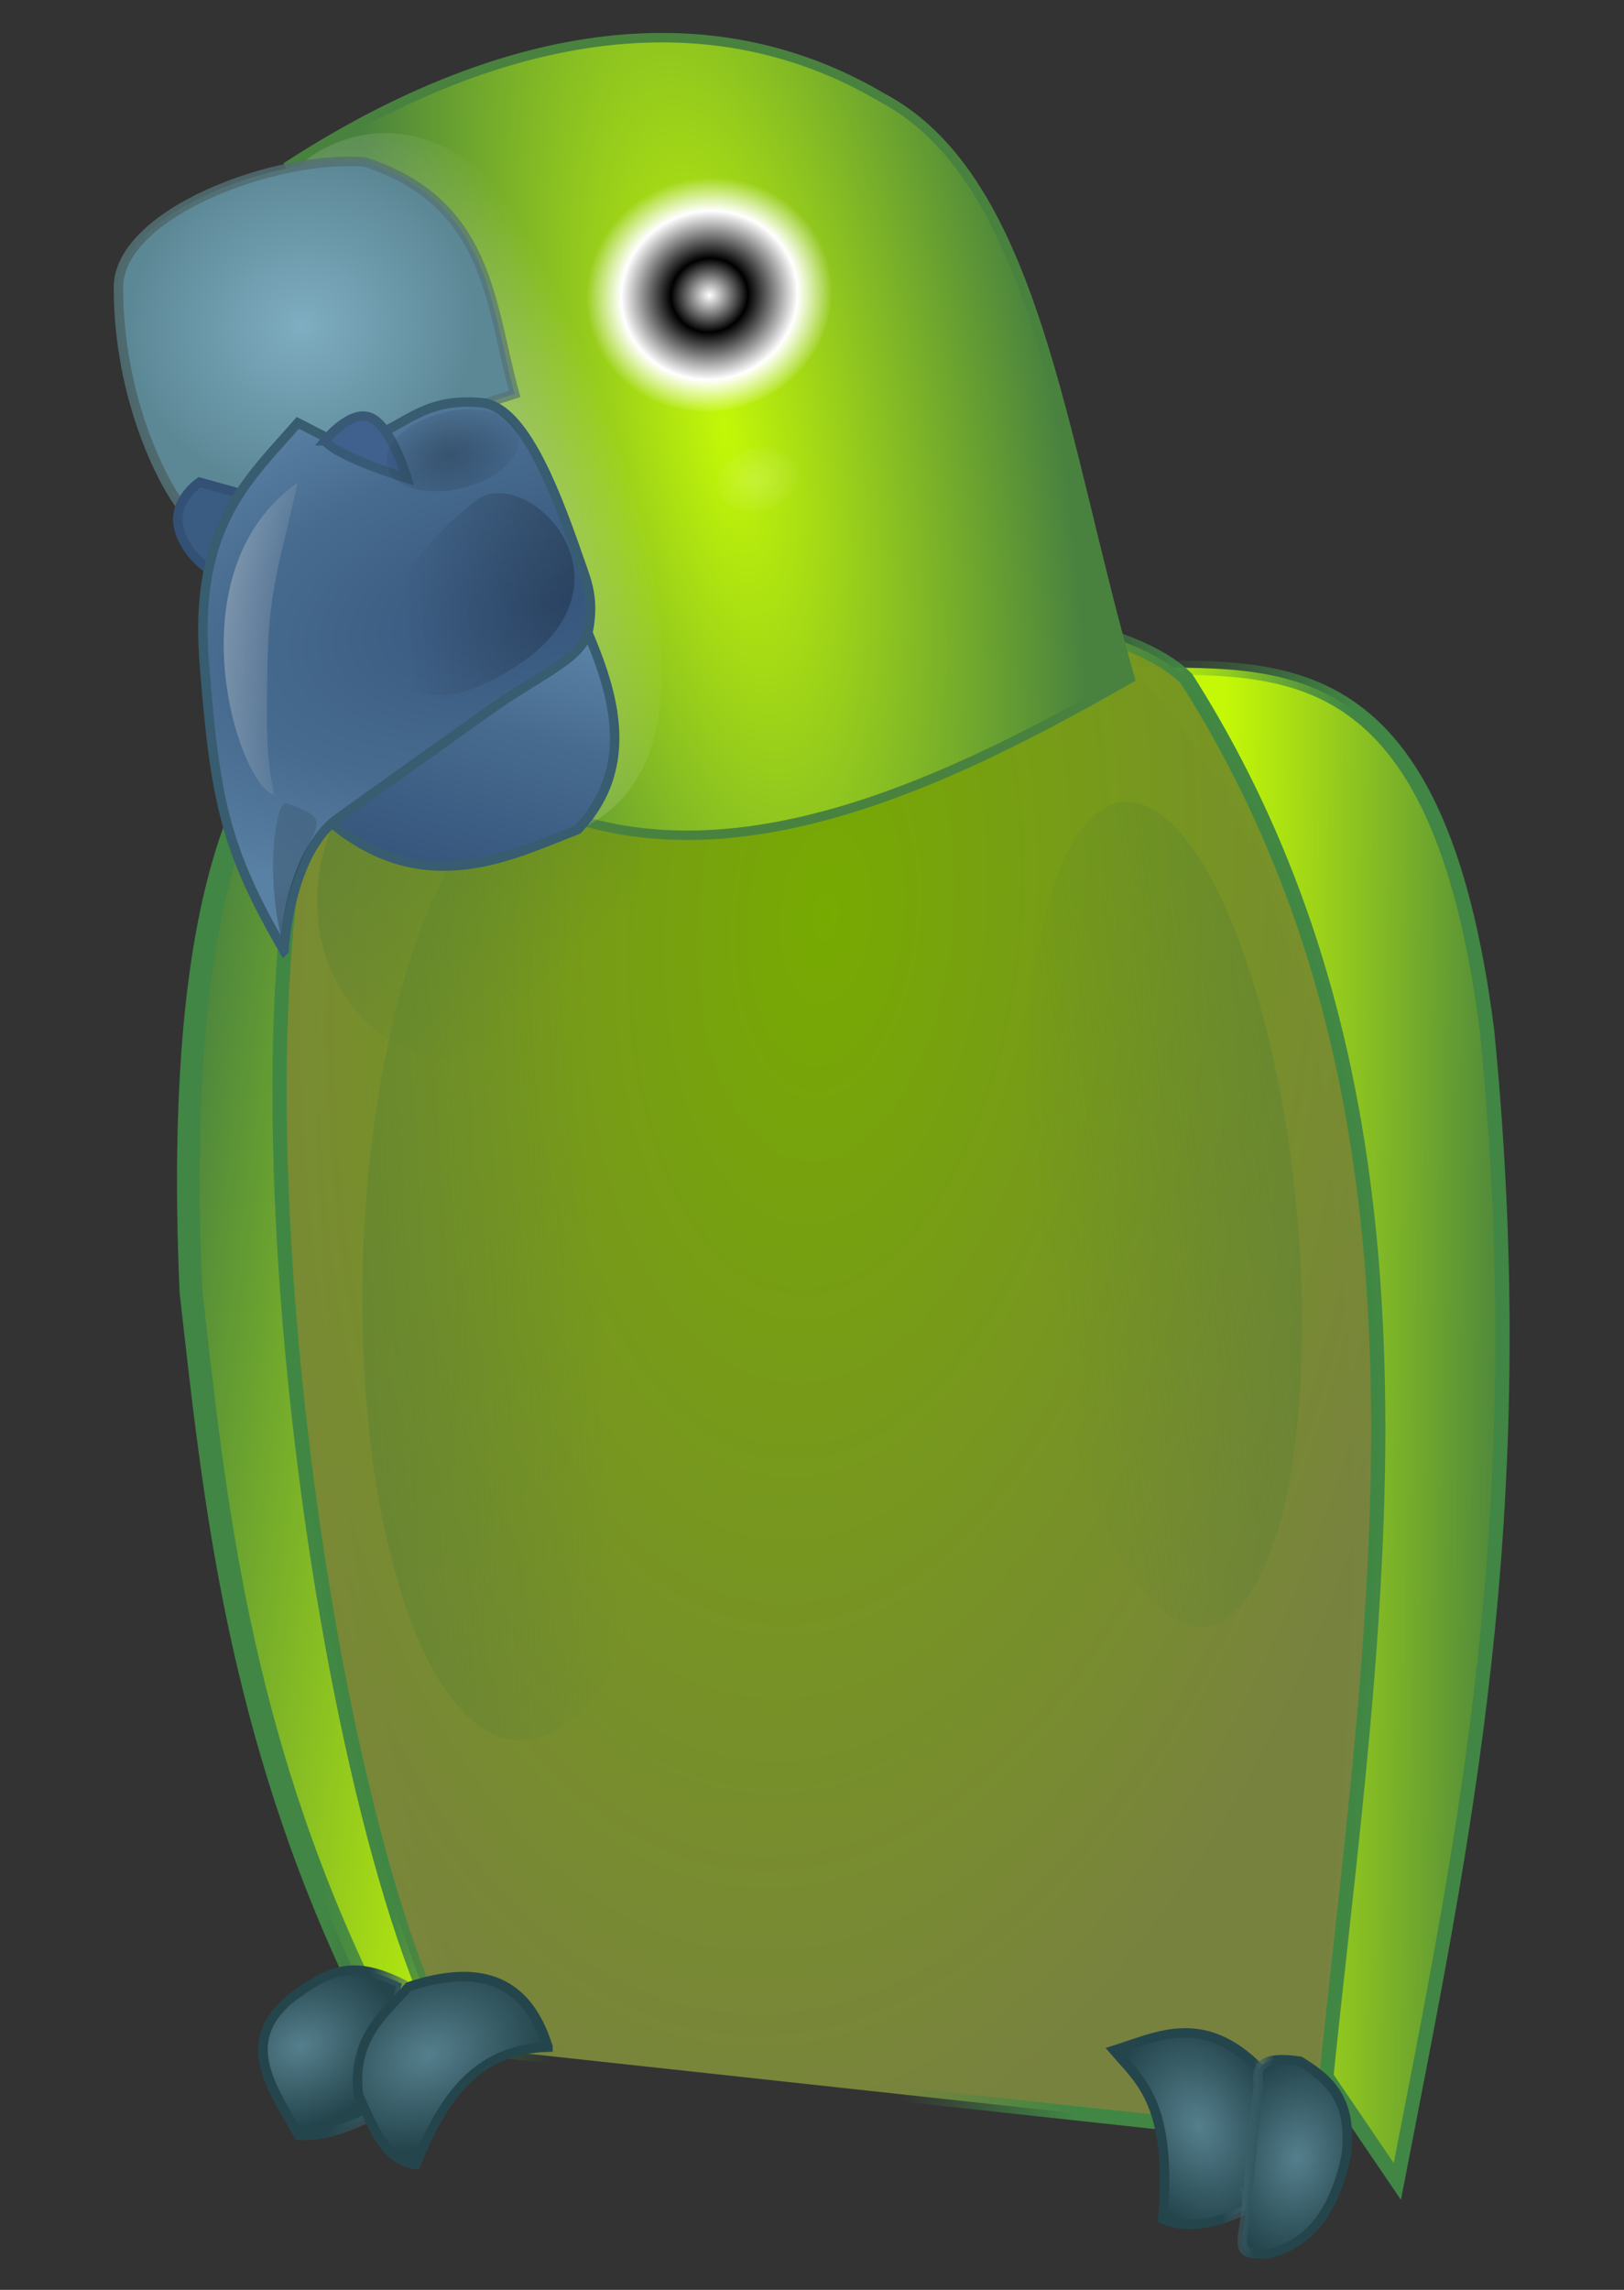
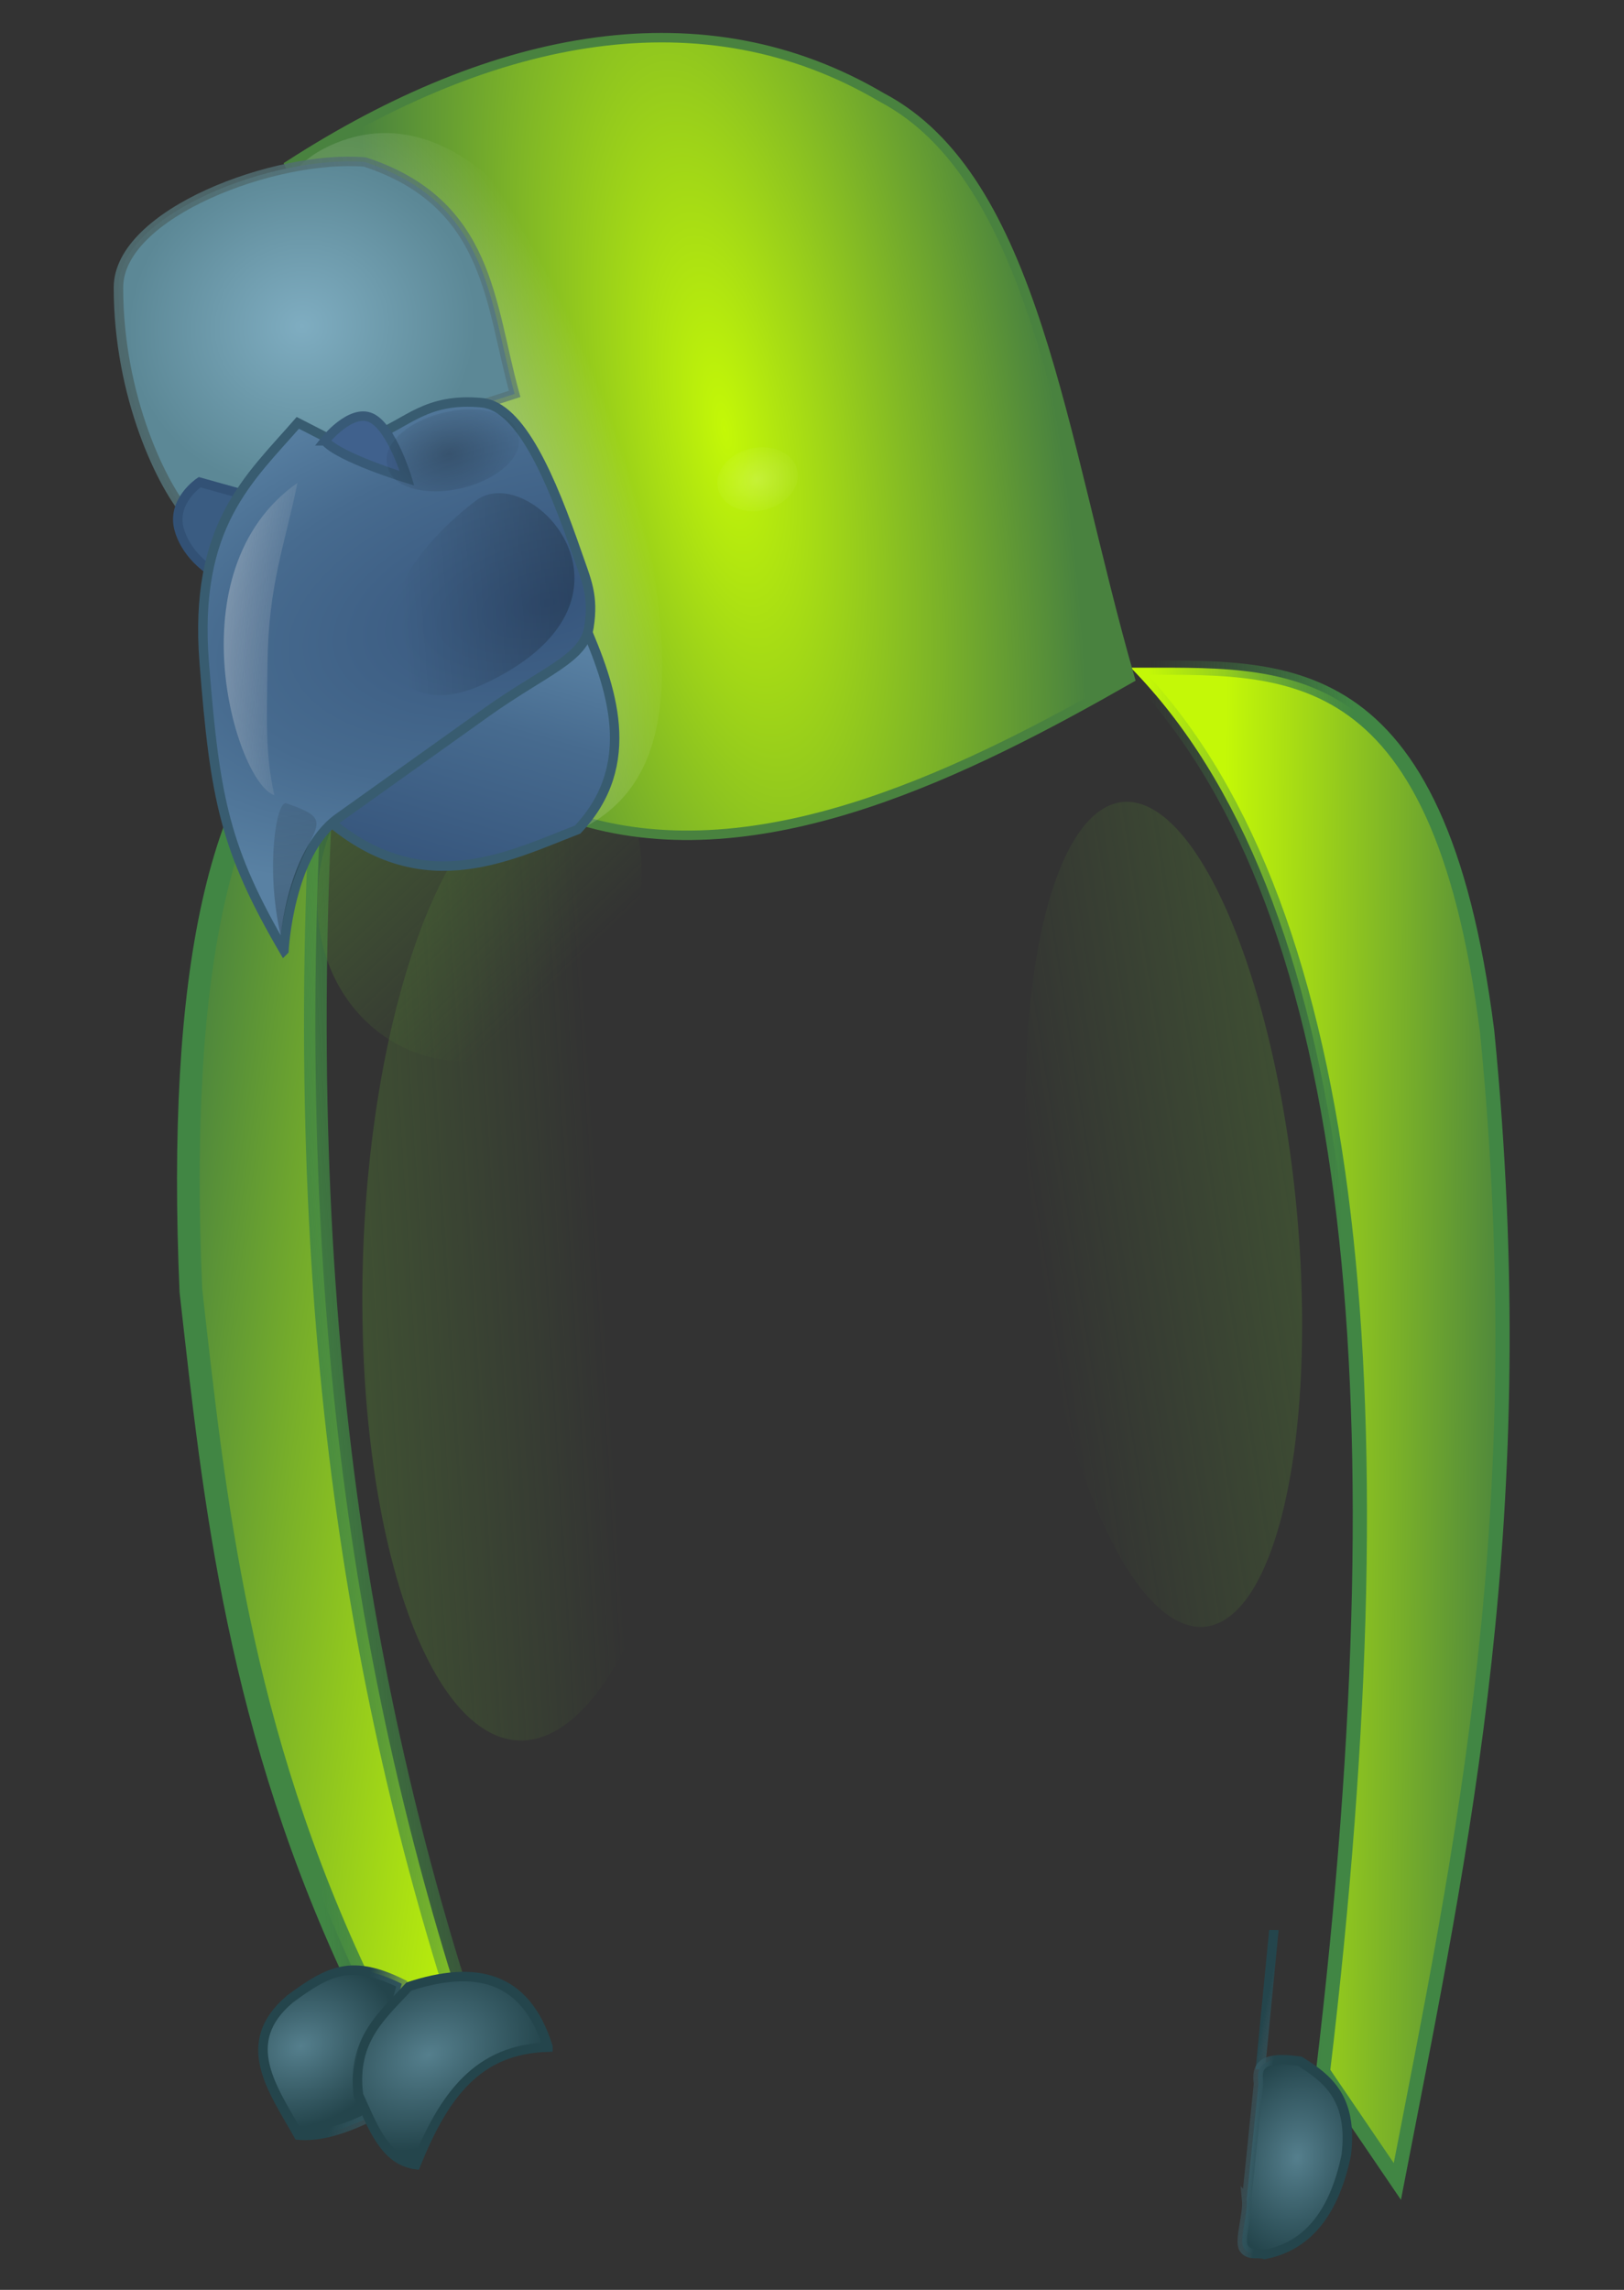
<svg xmlns="http://www.w3.org/2000/svg" xmlns:xlink="http://www.w3.org/1999/xlink" viewBox="0 0 372.05 524.41" version="1.0">
  <rect x="0" y="0" width="372.05" height="524.41" fill="#333333" stroke="none" />
  <defs>
    <linearGradient id="t" y2="737.68" xlink:href="#e" gradientUnits="userSpaceOnUse" x2="1118.7" gradientTransform="matrix(3.409 0 0 3.325 -3306.1 -1601.5)" y1="735.99" x1="1121.5" />
    <linearGradient id="i" y2="694.52" xlink:href="#c" gradientUnits="userSpaceOnUse" x2="1006.3" gradientTransform="matrix(3.409 0 0 3.325 -3310.1 -1694.4)" y1="696.58" x1="1037" />
    <linearGradient id="c">
      <stop offset="0" stop-color="#c4f807" />
      <stop offset="1" stop-color="#49823f" />
    </linearGradient>
    <linearGradient id="a">
      <stop offset="0" />
      <stop offset="1" stop-opacity="0" />
    </linearGradient>
    <linearGradient id="G" y2="596.56" xlink:href="#a" gradientUnits="userSpaceOnUse" x2="1058.4" gradientTransform="matrix(-3.409 0 0 3.325 4168.4 -1685.9)" y1="609.19" x1="1137.7" />
    <linearGradient id="F" y2="599.55" gradientUnits="userSpaceOnUse" x2="1048.6" gradientTransform="matrix(-3.392 .336 .344 3.308 3944.8 -2026.3)" y1="594.87" x1="1027.1">
      <stop offset="0" stop-color="#fefeff" stop-opacity=".727" />
      <stop offset="1" stop-color="#ccc" stop-opacity="0" />
    </linearGradient>
    <linearGradient id="h" y2="710.23" xlink:href="#g" gradientUnits="userSpaceOnUse" x2="1110" gradientTransform="matrix(3.409 0 0 3.325 -3310.1 -1694.4)" y1="705.74" x1="1024.2" />
    <linearGradient id="g">
      <stop offset="0" stop-color="#418644" />
      <stop offset=".25" stop-color="#418644" stop-opacity="0" />
      <stop offset=".75" stop-color="#418644" stop-opacity="0" />
      <stop offset="1" stop-color="#418644" />
    </linearGradient>
    <linearGradient id="B" y2="559.21" gradientUnits="userSpaceOnUse" x2="1155.3" gradientTransform="matrix(-3.409 0 0 3.325 4168.4 -1685.9)" y1="564.5" x1="1034.8">
      <stop offset="0" stop-color="#4e696d" />
      <stop offset="1" stop-color="#5f8084" stop-opacity="0" />
    </linearGradient>
    <linearGradient id="k" y2="678.89" xlink:href="#c" gradientUnits="userSpaceOnUse" x2="1143.3" gradientTransform="matrix(5.905 -.249 .288 4.853 -6337 -2395.9)" y1="678.89" x1="1117.5" />
    <linearGradient id="b">
      <stop offset="0" stop-color="#36557c" />
      <stop offset=".633" stop-color="#476b8f" />
      <stop offset="1" stop-color="#5981a3" />
    </linearGradient>
    <linearGradient id="A" y2="601.84" xlink:href="#b" gradientUnits="userSpaceOnUse" x2="1069.8" gradientTransform="matrix(-3.409 0 0 3.325 4168.4 -1685.9)" y1="625.61" x1="1056" />
    <linearGradient id="j" y2="688.62" xlink:href="#g" gradientUnits="userSpaceOnUse" x2="1132.9" gradientTransform="matrix(5.905 -.249 .288 4.853 -6337 -2395.9)" y1="678.89" x1="1076.4" />
    <linearGradient id="l" y2="686.75" xlink:href="#g" gradientUnits="userSpaceOnUse" x2="1119.2" gradientTransform="matrix(3.409 0 0 3.325 -3310.1 -1694.4)" y1="686.75" x1="1046.2" />
    <linearGradient id="x" y2="646.23" xlink:href="#d" gradientUnits="userSpaceOnUse" x2="1106.4" y1="616.61" x1="1138.3" />
    <linearGradient id="w" y2="688.22" xlink:href="#d" gradientUnits="userSpaceOnUse" x2="1054.5" y1="683.91" x1="1011.7" />
    <linearGradient id="d">
      <stop offset="0" stop-color="#527e33" />
      <stop offset="1" stop-color="#527e33" stop-opacity="0" />
    </linearGradient>
    <linearGradient id="v" y2="688.22" xlink:href="#d" gradientUnits="userSpaceOnUse" x2="1061.4" y1="683.91" x1="996.74" />
    <linearGradient id="I" y2="605.53" xlink:href="#a" gradientUnits="userSpaceOnUse" x2="1043.5" gradientTransform="matrix(-3.409 0 0 3.325 4175.5 -1692)" y1="710.17" x1="1038.7" />
    <linearGradient id="f">
      <stop offset="0" stop-color="#557f8d" />
      <stop offset="1" stop-color="#24454c" />
    </linearGradient>
    <linearGradient id="r" y2="739.48" xlink:href="#e" gradientUnits="userSpaceOnUse" x2="1121" gradientTransform="matrix(3.409 0 0 3.325 -3306.1 -1601.5)" y1="744.35" x1="1113.6" />
    <linearGradient id="n" y2="778.99" xlink:href="#e" gradientUnits="userSpaceOnUse" x2="1028.9" gradientTransform="matrix(3.409 0 0 3.325 -3310.1 -1694.4)" y1="779.45" x1="1025.1" />
    <linearGradient id="p" y2="784.08" xlink:href="#e" gradientUnits="userSpaceOnUse" x2="1026.2" gradientTransform="matrix(3.409 0 0 3.325 -3310.1 -1694.4)" y1="783.99" x1="1029.5" />
    <linearGradient id="e">
      <stop offset="0" stop-color="#557f8d" stop-opacity="0" />
      <stop offset="1" stop-color="#24454c" />
    </linearGradient>
    <radialGradient id="z" gradientUnits="userSpaceOnUse" cy="588" cx="1067.3" gradientTransform="matrix(-3.331 .154 -.607 8.563 4449.3 -4935.5)" r="20.126">
      <stop offset="0" stop-color="#fff" stop-opacity=".533" />
      <stop offset="1" stop-color="#fff" stop-opacity="0" />
    </radialGradient>
    <radialGradient id="q" xlink:href="#f" gradientUnits="userSpaceOnUse" cy="780.34" cx="1022.5" gradientTransform="matrix(4.834 -0 0 6.487 -4766.9 -4161.8)" r="5.593" />
    <radialGradient id="u" xlink:href="#f" gradientUnits="userSpaceOnUse" cy="742.44" cx="1112.9" gradientTransform="matrix(4.084 0 0 3.093 -4056.9 -1429.4)" r="10.396" />
    <radialGradient id="o" xlink:href="#f" gradientUnits="userSpaceOnUse" cy="777.3" cx="1033.2" gradientTransform="matrix(3.043 1.498 -2.291 4.424 -1151.6 -4097.4)" r="8.071" />
    <radialGradient id="y" xlink:href="#c" gradientUnits="userSpaceOnUse" cy="585.72" cx="1095.4" gradientTransform="matrix(-3.232 .176 .53 9.268 3663.6 -5359.9)" r="36.293" />
    <radialGradient id="m" gradientUnits="userSpaceOnUse" cy="657.98" cx="1082.1" gradientTransform="matrix(3.916 .082 -.167 7.544 -3749.7 -4593.9)" r="60.42">
      <stop offset="0" stop-color="#77ab00" />
      <stop offset="1" stop-color="#78823f" />
    </radialGradient>
    <radialGradient id="s" xlink:href="#f" gradientUnits="userSpaceOnUse" cy="736.33" cx="1124.3" gradientTransform="matrix(4.096 -.317 .273 3.357 -4277.5 -1269.6)" r="8.481" />
    <radialGradient id="C" gradientUnits="userSpaceOnUse" cy="564.5" cx="1055.1" gradientTransform="matrix(-3.054 0 0 2.861 3793.9 -1424.2)" r="20.327">
      <stop offset="0" stop-color="#7fadc1" />
      <stop offset="1" stop-color="#5c8896" />
    </radialGradient>
    <radialGradient id="D" xlink:href="#b" gradientUnits="userSpaceOnUse" cy="599.85" cx="1072.8" gradientTransform="matrix(-8.641 0 0 4.257 9779.3 -2246.7)" r="21.714" />
    <radialGradient id="E" gradientUnits="userSpaceOnUse" cy="572.79" cx="1097.7" gradientTransform="matrix(1 0 0 1.141 0 -80.548)" r="9.445">
      <stop offset="0" stop-color="#fff" />
      <stop offset=".313" />
      <stop offset=".716" stop-color="#fff" />
      <stop offset="1" stop-color="#fff" stop-opacity="0" />
    </radialGradient>
    <radialGradient id="H" gradientUnits="userSpaceOnUse" cy="481.95" cx="1067.2" gradientTransform="matrix(1.226 -0 0 .906 -241.65 45.521)" r="7.008">
      <stop offset="0" stop-opacity=".237" />
      <stop offset="1" stop-opacity="0" />
    </radialGradient>
    <radialGradient id="J" gradientUnits="userSpaceOnUse" cy="591.4" cx="1097.4" gradientTransform="matrix(1 0 0 .823 0 104.7)" r="4.993">
      <stop offset="0" stop-color="#fffffb" stop-opacity=".181" />
      <stop offset="1" stop-color="#fffffb" stop-opacity="0" />
    </radialGradient>
  </defs>
  <g fill-rule="evenodd">
    <path d="M276.21 370.43c-85.16 80.38-117.43 252.85-107.15 499.42l-29.48 38.9c-13.89-120.09-30.43-237.09-.22-408.78 27.93-136.78 83.14-129.21 136.85-129.54z" stroke="url(#h)" stroke-width="5.05" fill="url(#i)" transform="matrix(-.644 0 -.05 .644 455.452 -85.653)" />
    <path d="M561.2 380.55c-1.29 207.17-37.6 352.58-87.14 474.64l39.15-15.03c51.41-92.41 66.08-174.33 80.15-248.19 13.63-112.46 4.32-185.37-32.16-211.42z" stroke="url(#j)" stroke-width="8.04" fill="url(#k)" transform="matrix(-.644 0 -.05 .644 455.452 -85.653)" />
-     <path d="M256.08 374.36c41.48-38.25 214.43-31.77 292.24-7.86 55.49 72.37-9.39 397.17-67.62 493.78l-312.5 33.67c-2.82-169.49-26.99-358.61 87.88-519.59z" opacity=".99" stroke="url(#l)" stroke-width="5.05" fill="url(#m)" transform="matrix(-.644 0 -.05 .644 455.452 -85.653)" />
-     <path d="M191.41 868.94c21.8-20.59 37.35-11.81 52.6-6.87-10.48 11.17-22.23 19.13-22.02 59.98-9.16 4.09-20.45 1.26-29.61-3.51l-.97-49.6z" stroke="url(#n)" stroke-width="3.367" fill="url(#o)" transform="matrix(-.644 0 -.05 .644 455.452 -85.653)" />
+     <path d="M191.41 868.94l-.97-49.6z" stroke="url(#n)" stroke-width="3.367" fill="url(#o)" transform="matrix(-.644 0 -.05 .644 455.452 -85.653)" />
    <path d="M192.69 915.06c-.98 5.5 1.76 14.68-.37 17.51s-5.54 1.32-7.68 2.12c-14.16-2.76-23.36-13.74-26.16-35.33-.85-20.27 8.81-27.22 19.11-33.36 14.5-2.17 15.29 2.36 14.09 7.85l1.01 41.21z" stroke="url(#p)" stroke-width="3.367" fill="url(#q)" transform="matrix(-.644 0 -.05 .644 455.452 -85.653)" />
    <g stroke-width="3.367">
      <path d="M516.14 879.64c10.98.42 18.42-1.22 23.73-4.12 3.04-19.15 9.07-39.7-13.08-47.1-16.19-4.21-24.85-4.59-38.24 10.79l27.59 40.43z" stroke="url(#r)" fill="url(#s)" transform="matrix(-.61 .258 .212 .59 212.134 -166.87)" />
      <path d="M448.3 881.41c23.07-9.3 39.38 1.26 56.78 20.76 9.77-5.97 9.61-19.2 10.64-31.56-4.25-19.74-17.31-23.51-29.18-29.44-23.83 2.12-39.35 12.7-38.24 40.24z" stroke="url(#t)" fill="url(#u)" transform="matrix(-.61 .258 .212 .59 212.134 -166.87)" />
    </g>
    <path d="M1061.4 688.22a11.594 36.277 0 11-23.2 0 11.594 36.277 0 1123.2 0z" transform="matrix(-2.634 0 .233 2.603 2871.424 -1513.33)" opacity=".99" fill="url(#v)" />
    <path d="M1061.4 688.22a11.594 36.277 0 11-23.2 0 11.594 36.277 0 1123.2 0z" transform="matrix(3.364 .556 .147 -3.009 -3510.301 1776.364)" opacity=".99" fill="url(#w)" />
    <path d="M1125 639.23a11.968 13.464 0 11-24 0 11.968 13.464 0 1124 0z" transform="matrix(-3.086 0 -.23 2.972 3691.593 -1696.81)" opacity=".99" fill="url(#x)" />
    <g>
      <path d="M512.93 386.5c-57.9 31.34-135.48 13.19-199.09-5.46 4.14-88.51-8.45-181 38.19-221.69 52.79-50.78 128.24-54.37 210.57-25.37L512.93 386.5z" stroke="#49823f" stroke-width="3.367" fill="url(#y)" transform="matrix(-.626 .149 .149 .626 398.572 -129.928)" />
      <path d="M467.83 256.58c1.19 83.89 9.45 131.66 63.34 133.19 32.26.92 59.15-53.84 65.37-126.67 6.22-72.84-15.9-124.29-47.2-131.96-48.55-11.89-80.58 47.77-81.51 125.44z" fill="url(#z)" transform="matrix(-.626 .149 .149 .626 398.572 -129.928)" />
      <path d="M498.49 316.81l107.63 42.98c-26.5 40.8-62.01 31.61-88.51 28.05-26.86-17.59-23.39-46.96-19.12-71.03z" stroke="#385c70" stroke-width="3.367" fill="url(#A)" transform="matrix(-.626 .149 .149 .626 398.572 -129.928)" />
      <path d="M626.29 247.51l-55.2-10.4-67.57-5.3c1.3-32.96-7.29-68.06 32.75-92.63 30.27-9.95 89.55-2.59 95.7 23.1 9 37.65 1.26 72.81-5.68 85.23z" stroke="url(#B)" stroke-width="3.367" fill="url(#C)" transform="matrix(-.626 .149 .149 .626 398.572 -129.928)" />
      <path d="M49.012 131.169s4.22-10.661 7.295-17.789l-10.577-2.95s-6.549 4.342-4.666 10.873 7.948 9.866 7.948 9.866z" stroke="#325175" stroke-width="2.167" fill="#3a5c82" />
      <path d="M629.3 405.5s-9.68-33.23-29.72-41.37c-9.48-3.85-35.8-14.55-59.74-24.28-23.95-9.74-38.49-10.62-42.83-21.15-4.33-10.53-2.97-16.45-2.01-26.08 2.88-28.84 7.5-55.87 20.52-60.43 19.03-6.49 27.45.97 40.33 2.56l-7.05 16.68 32.2-27.47c21.55 15.38 44.61 26.96 52.18 75.26 7.56 48.3 8.23 66.24-3.88 106.28z" stroke="#385c70" stroke-width="3.367" fill="url(#D)" transform="matrix(-.626 .149 .149 .626 398.572 -129.928)" />
-       <path d="M1107.1 572.79a9.445 10.773 0 11-18.9 0 9.445 10.773 0 1118.9 0z" transform="matrix(2.913 -.692 .578 2.434 -3366.26 -567.43)" fill="url(#E)" />
      <path d="M74.43 100.956c3.306 3.865 18.83 8.589 18.83 8.589s-3.531-11.71-8.243-13.857c-4.704-2.15-10.588 5.268-10.588 5.268z" stroke="#385a77" stroke-width="2.167" fill="#40618d" />
      <path d="M611.38 304.95c4.41 17.8 8.33 30.72 8.42 46 12.25-7.41 16.87-86.09-33.72-106.25 9.25 20.08 18.53 32.87 25.3 60.25z" opacity=".99" fill="url(#F)" transform="matrix(-.626 .149 .149 .626 398.572 -129.928)" />
      <path d="M538.44 329.78c40.42 8.12 44.63-38.53-12.62-64.18-22.42-10.05-56.79 50.24 12.62 64.18z" opacity=".99" fill="url(#G)" transform="matrix(-.626 .149 .149 .626 398.572 -129.928)" />
      <path d="M1074.2 481.95a7.008 3.967 0 11-14 0 7.008 3.967 0 1114 0z" transform="matrix(2.135 -.507 .495 2.082 -2413.3 -359.21)" opacity=".99" fill="url(#H)" />
      <path d="M629.17 399.89c-.17-24.61-9.85-47.61-12.9-45.1-19.98 12.56-1.62 8.16 12.9 45.1z" opacity=".99" fill="url(#I)" transform="matrix(-.626 .149 .149 .626 398.572 -129.928)" />
      <path d="M1101.7 591.4a4.243 3.359 0 11-8.5 0 4.243 3.359 0 118.5 0z" transform="matrix(2.135 -.507 .495 2.082 -2462.248 -565.14)" opacity=".99" fill="url(#J)" />
    </g>
  </g>
</svg>